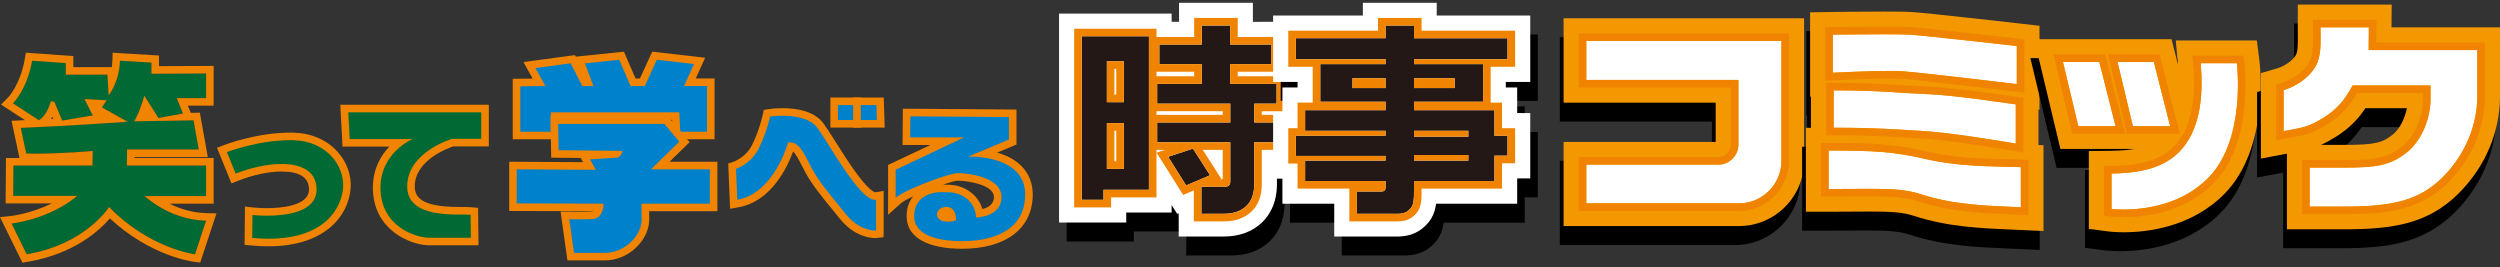
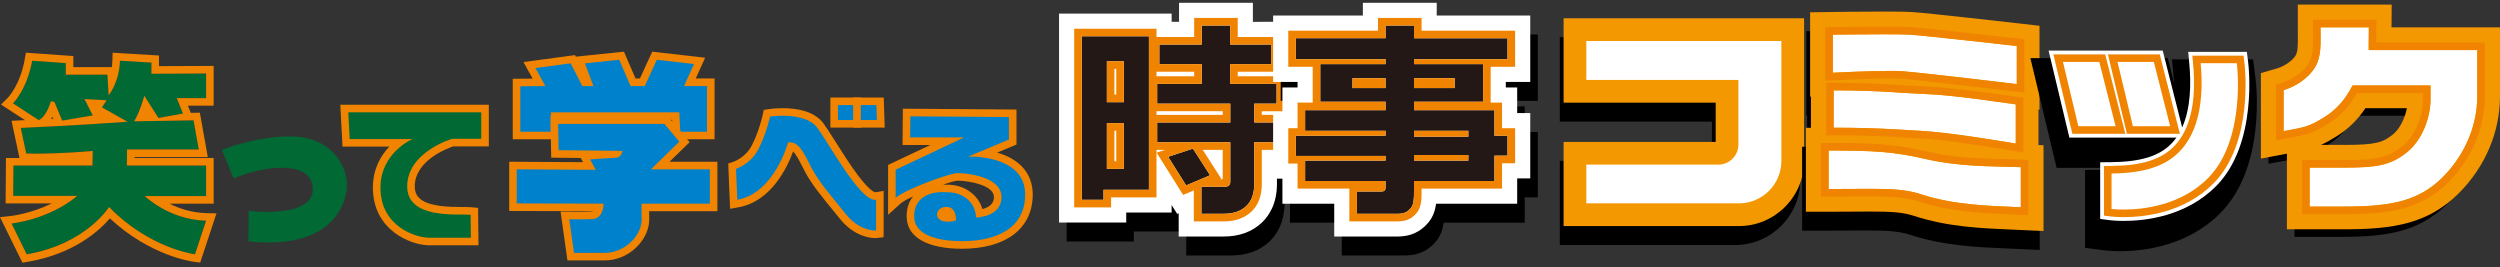
<svg xmlns="http://www.w3.org/2000/svg" id="_レイヤー_2" data-name="レイヤー_2" version="1.1" viewBox="0 0 1788 191">
  <rect x="0" y="0" width="1788" height="191" fill="#333333" stroke="none" />
  <defs>
    <style>
      .st0 {
        fill: #231815;
      }

      .st1 {
        fill: #fff;
      }

      .st2 {
        fill: #f39800;
      }

      .st3 {
        fill: #006934;
      }

      .st4 {
        fill: #0081cc;
      }

      .st5 {
        fill: #f08300;
      }
    </style>
  </defs>
  <g>
    <g>
      <path d="M856.534,174.569v-20.775l-5.985,2.549-15.306-24.369v25.448h-32.47v7.147h-31.804V31.371h64.275v5.902h21.545v-13.612h36.569v13.612h29.266v28.108h3.935v58.034h-15.992v21.719c0,9.308-2.829,16.658-8.411,21.849-5.415,5.035-12.654,7.586-21.516,7.586h-24.104ZM877.196,133.751v-10.336h-6.629l6.629,10.336Z" />
      <path d="M885.234,31.784v13.613h29.266v14.008h-29.266v14.099h33.201v14.172h-15.993v13.443h15.993v14.172h-15.993v29.843c0,6.994-1.942,12.295-5.82,15.902-3.88,3.607-9.208,5.41-15.984,5.41h-15.981v-19.339h16.728c2.623,0,3.935-1.2,3.935-3.607v-28.209h-52.297v-14.172h52.297v-13.443h-52.297v-14.172h31.889v-14.099h-30.334v-14.008h30.334v-13.613h20.323M827.121,39.495v109.805h-32.47v7.146h-15.558V39.495h48.029M797.041,86.613h12.131v-29.255h-12.131v29.255M797.041,134.308h12.131v-32.703h-12.131v32.703M858.597,119.797l12.237,19.082-17.092,7.277-12.861-20.477,17.716-5.882M901.48,15.538h-52.814v13.613h-5.299v-5.902h-80.52v149.443h48.05v-7.146h32.47v-5.365l3.989,6.351,1.055-.449v16.61h32.227c10.98,0,20.079-3.282,27.044-9.756,5.023-4.672,11.005-13.284,11.005-27.802v-13.597h15.993V57.258h-3.935v-28.107h-29.266v-13.613h0Z" />
      <path d="M885.234,31.784v13.613h29.266v14.008h-29.266v14.099h33.201v14.172h-15.993v13.443h15.993v14.172h-15.993v29.843c0,6.994-1.942,12.295-5.82,15.902-3.88,3.607-9.208,5.41-15.984,5.41h-15.981v-19.339h16.728c2.623,0,3.935-1.2,3.935-3.607v-28.209h-52.297v-14.172h52.297v-13.443h-52.297v-14.172h31.889v-14.099h-30.334v-14.008h30.334v-13.613h20.323M827.121,39.495v109.805h-32.47v7.146h-15.558V39.495h48.029M797.041,86.613h12.131v-29.255h-12.131v29.255M797.041,134.308h12.131v-32.703h-12.131v32.703M858.597,119.797l12.237,19.082-17.092,7.277-12.861-20.477,17.716-5.882M890.649,26.369h-31.153v13.613h-26.96v-5.902h-58.859v127.782h26.389v-7.146h32.47v-34.009h6.135l-6.048,2.008,3.671,5.845,12.861,20.477,2.457,3.912,4.25-1.809,3.378-1.438v22.161h21.397c8.156,0,14.774-2.308,19.671-6.859,5.009-4.659,7.548-11.343,7.548-19.869v-24.427h15.993v-25.003h-15.993v-2.612h15.993v-25.003h-33.201v-3.268h29.266v-24.839h-29.266v-13.613h0ZM802.456,62.774h1.301v18.424h-1.301v-18.424h0ZM832.536,64.82h26.96v3.268h-26.96v-3.268h0ZM832.536,93.091h47.368v2.612h-47.368v-2.612h0ZM802.456,107.021h1.301v21.872h-1.301v-21.872h0ZM865.614,120.707h14.29v20.985h-1.852l.801-.341-3.46-5.395-9.779-15.249h0Z" />
    </g>
    <g>
      <path class="st0" d="M851.119,161.031v-20.775l-5.985,2.549-15.306-24.369v25.448h-32.47v7.147h-31.804V17.833h64.275v5.902h21.545v-13.612h36.569v13.612h29.266v28.108h3.935v58.034h-15.992v21.719c0,9.308-2.829,16.658-8.411,21.849-5.415,5.035-12.654,7.586-21.516,7.586h-24.104ZM871.781,120.213v-10.336h-6.629l6.629,10.336Z" />
      <path class="st1" d="M879.819,18.246v13.613h29.266v14.008h-29.266v14.099h33.201v14.172h-15.993v13.443h15.993v14.172h-15.993v29.843c0,6.994-1.942,12.295-5.82,15.902-3.88,3.607-9.208,5.41-15.984,5.41h-15.981v-19.339h16.728c2.623,0,3.935-1.2,3.935-3.607v-28.209h-52.297v-14.172h52.297v-13.443h-52.297v-14.172h31.889v-14.099h-30.334v-14.008h30.334v-13.613h20.323M821.705,25.957v109.805h-32.47v7.146h-15.558V25.957h48.029M791.625,73.075h12.131v-29.255h-12.131v29.255M791.625,120.77h12.131v-32.703h-12.131v32.703M853.182,106.259l12.237,19.082-17.092,7.277-12.861-20.477,17.716-5.882M896.065,2h-52.814v13.613h-5.299v-5.902h-80.52v149.443h48.05v-7.146h32.47v-5.365l3.989,6.351,1.055-.449v16.61h32.227c10.98,0,20.079-3.282,27.044-9.756,5.023-4.672,11.005-13.284,11.005-27.802v-13.597h15.993V43.72h-3.935V15.613h-29.266V2h0Z" />
      <path class="st5" d="M879.819,18.246v13.613h29.266v14.008h-29.266v14.099h33.201v14.172h-15.993v13.443h15.993v14.172h-15.993v29.843c0,6.994-1.942,12.295-5.82,15.902-3.88,3.607-9.208,5.41-15.984,5.41h-15.981v-19.339h16.728c2.623,0,3.935-1.2,3.935-3.607v-28.209h-52.297v-14.172h52.297v-13.443h-52.297v-14.172h31.889v-14.099h-30.334v-14.008h30.334v-13.613h20.323M821.705,25.957v109.805h-32.47v7.146h-15.558V25.957h48.029M791.625,73.075h12.131v-29.255h-12.131v29.255M791.625,120.77h12.131v-32.703h-12.131v32.703M853.182,106.259l12.237,19.082-17.092,7.277-12.861-20.477,17.716-5.882M885.234,12.831h-31.153v13.613h-26.96v-5.902h-58.859v127.782h26.389v-7.146h32.47v-34.009h6.135l-6.048,2.008,3.671,5.845,12.861,20.477,2.457,3.912,4.25-1.809,3.378-1.438v22.161h21.397c8.156,0,14.774-2.308,19.671-6.859,5.009-4.659,7.548-11.343,7.548-19.869v-24.427h15.993v-25.003h-15.993v-2.612h15.993v-25.003h-33.201v-3.268h29.266v-24.839h-29.266v-13.613h0ZM797.041,49.236h1.301v18.424h-1.301v-18.424h0ZM827.121,51.282h26.96v3.268h-26.96v-3.268h0ZM827.121,79.553h47.368v2.612h-47.368v-2.612h0ZM797.041,93.482h1.301v21.872h-1.301v-21.872h0ZM860.198,107.168h14.29v20.985h-1.852l.801-.341-3.46-5.395-9.779-15.249h0Z" />
    </g>
  </g>
  <g>
    <g>
      <path d="M967.769,174.569v-23.443h-37.05v-17.949h-6.642v-30.672h6.642v-18.277h10.832v-20.223h-17.474v-31.244h64.185v-9.101h36.569v9.101h66.892v31.244h-17.474l.001,20.223h8.123v18.277h9.35v30.509h-9.35v18.113h-57.543c-.011,5.881-.213,11.883-4.334,16.653-3.957,4.577-8.566,6.671-14.945,6.788l-.075.003h-37.707Z" />
      <path d="M1016.708,31.784v9.101h66.893v14.998h-66.893v3.522h49.419v26.88h-49.419v6.066h57.543v18.276h9.35v14.263h-9.35v18.112h-57.543v7.213c0,5.682-.127,9.671-2.357,12.251-2.325,2.69-4.683,3.901-8.949,3.979h-29.509v-15.902h17.378c2.074,0,3.115-.928,3.115-2.787v-4.754h-57.543v-14.591h57.543v-3.358h-64.185v-14.427h64.185v-3.522h-57.543v-14.755h57.543v-6.066h-46.711v-26.88h46.711v-3.522h-64.185v-14.998h64.185v-9.101h20.323M1016.708,76.534h29.096v-7.049h-29.096v7.049M972.704,76.534h23.681v-7.049h-23.681v7.049M1016.708,111.283h38.859v-4.178h-38.859v4.178M1016.708,128.412h38.859v-4.014h-38.859v4.014M1032.953,15.538h-52.814v9.101h-64.185v47.489h17.474v3.976h-10.831v18.276h-6.643v46.918h6.643v17.948h37.05v23.443h45.903l.148-.003c8.648-.158,15.499-3.298,20.945-9.6,3.721-4.306,5.248-9.201,5.875-13.841h57.979v-18.112h9.35v-46.754h-9.35v-18.276h-8.123v-3.976h17.474V24.64h-66.893v-9.101h0Z" />
-       <path d="M1016.708,31.784v9.101h66.893v14.998h-66.893v3.522h49.419v26.88h-49.419v6.066h57.543v18.276h9.35v14.263h-9.35v18.112h-57.543v7.213c0,5.682-.127,9.671-2.357,12.251-2.325,2.69-4.683,3.901-8.949,3.979h-29.509v-15.902h17.378c2.074,0,3.115-.928,3.115-2.787v-4.754h-57.543v-14.591h57.543v-3.358h-64.185v-14.427h64.185v-3.522h-57.543v-14.755h57.543v-6.066h-46.711v-26.88h46.711v-3.522h-64.185v-14.998h64.185v-9.101h20.323M1016.708,76.534h29.096v-7.049h-29.096v7.049M972.704,76.534h23.681v-7.049h-23.681v7.049M1016.708,111.283h38.859v-4.178h-38.859v4.178M1016.708,128.412h38.859v-4.014h-38.859v4.014M1022.123,26.369h-31.153v9.101h-64.185v25.828h17.474v25.637h-10.831v18.276h-6.643v25.257h6.643v17.948h37.05v23.443h34.924c5.718-.103,9.59-1.854,13.047-5.853,3.675-4.252,3.675-10.119,3.675-15.792v-1.798h57.543v-18.112h9.35v-25.093h-9.35v-18.276h-8.123v-25.637h17.474v-25.828h-66.893v-9.101h0Z" />
    </g>
    <g>
      <path class="st0" d="M962.354,161.031v-23.443h-37.05v-17.949h-6.642v-30.672h6.642v-18.277h10.832v-20.223h-17.474v-31.244h64.185v-9.101h36.569v9.101h66.892v31.244h-17.474l.001,20.223h8.123v18.277h9.35v30.509h-9.35v18.113h-57.543c-.011,5.881-.213,11.883-4.334,16.653-3.957,4.577-8.566,6.671-14.945,6.788l-.075.003h-37.707Z" />
      <path class="st1" d="M1011.292,18.246v9.101h66.893v14.998h-66.893v3.522h49.419v26.88h-49.419v6.066h57.543v18.276h9.35v14.263h-9.35v18.112h-57.543v7.213c0,5.682-.127,9.671-2.357,12.251-2.325,2.69-4.683,3.901-8.949,3.979h-29.509v-15.902h17.378c2.074,0,3.115-.928,3.115-2.787v-4.754h-57.543v-14.591h57.543v-3.358h-64.185v-14.427h64.185v-3.522h-57.543v-14.755h57.543v-6.066h-46.711v-26.88h46.711v-3.522h-64.185v-14.998h64.185v-9.101h20.323M1011.292,62.996h29.096v-7.049h-29.096v7.049M967.289,62.996h23.681v-7.049h-23.681v7.049M1011.292,97.745h38.859v-4.178h-38.859v4.178M1011.292,114.874h38.859v-4.014h-38.859v4.014M1027.538,2h-52.814v9.101h-64.185v47.489h17.474v3.976h-10.831v18.276h-6.643v46.918h6.643v17.948h37.05v23.443h45.903l.148-.003c8.648-.158,15.499-3.298,20.945-9.6,3.721-4.306,5.248-9.201,5.875-13.841h57.979v-18.112h9.35v-46.754h-9.35v-18.276h-8.123v-3.976h17.474V11.102h-66.893V2h0Z" />
      <path class="st5" d="M1011.292,18.246v9.101h66.893v14.998h-66.893v3.522h49.419v26.88h-49.419v6.066h57.543v18.276h9.35v14.263h-9.35v18.112h-57.543v7.213c0,5.682-.127,9.671-2.357,12.251-2.325,2.69-4.683,3.901-8.949,3.979h-29.509v-15.902h17.378c2.074,0,3.115-.928,3.115-2.787v-4.754h-57.543v-14.591h57.543v-3.358h-64.185v-14.427h64.185v-3.522h-57.543v-14.755h57.543v-6.066h-46.711v-26.88h46.711v-3.522h-64.185v-14.998h64.185v-9.101h20.323M1011.292,62.996h29.096v-7.049h-29.096v7.049M967.289,62.996h23.681v-7.049h-23.681v7.049M1011.292,97.745h38.859v-4.178h-38.859v4.178M1011.292,114.874h38.859v-4.014h-38.859v4.014M1016.708,12.831h-31.153v9.101h-64.185v25.828h17.474v25.637h-10.831v18.276h-6.643v25.257h6.643v17.948h37.05v23.443h34.924c5.718-.103,9.59-1.854,13.047-5.853,3.675-4.252,3.675-10.119,3.675-15.792v-1.798h57.543v-18.112h9.35v-25.093h-9.35v-18.276h-8.123v-25.637h17.474v-25.828h-66.893v-9.101h0Z" />
    </g>
  </g>
  <g>
    <g>
      <path d="M1123.698,167.108v-43.952h102.507c3.457,0,6.271-2.813,6.271-6.269v-38.042h-108.777v-44.115h155.765v93.839c0,21.251-17.289,38.539-38.54,38.539h-117.224Z" />
      <path d="M1271.339,42.853v85.715c0,16.799-13.618,30.416-30.416,30.416h-109.101v-27.706h94.384c7.949,0,14.393-6.444,14.393-14.393v-46.163h-108.776v-27.87h139.518M1287.585,26.607h-172.009v60.361h108.776v28.064h-108.776v60.197h125.347c25.73,0,46.662-20.933,46.662-46.662V26.607h0Z" />
      <path d="M1271.339,42.853v85.715c0,16.799-13.618,30.416-30.416,30.416h-109.101v-27.706h94.384c7.949,0,14.393-6.444,14.393-14.393v-46.163h-108.776v-27.87h139.518M1276.754,37.438h-150.348v38.7h108.776v40.748c0,4.95-4.027,8.977-8.977,8.977h-99.799v38.536h114.517c19.758,0,35.832-16.074,35.832-35.832V37.438h0Z" />
    </g>
    <g>
      <path class="st1" d="M1126.406,153.569v-43.952h102.507c3.457,0,6.271-2.813,6.271-6.269v-38.042h-108.777V21.191h155.765v93.839c0,21.251-17.289,38.539-38.54,38.539h-117.224Z" />
      <path class="st2" d="M1274.047,29.315v85.715c0,16.799-13.618,30.416-30.416,30.416h-109.101v-27.706h94.384c7.949,0,14.393-6.444,14.393-14.393v-46.163h-108.776v-27.87h139.518M1290.292,13.069h-172.009v60.361h108.776v28.064h-108.776v60.197h125.347c25.73,0,46.662-20.933,46.662-46.662V13.069h0Z" />
-       <path class="st5" d="M1274.047,29.315v85.715c0,16.799-13.618,30.416-30.416,30.416h-109.101v-27.706h94.384c7.949,0,14.393-6.444,14.393-14.393v-46.163h-108.776v-27.87h139.518M1279.462,23.899h-150.348v38.7h108.776v40.748c0,4.95-4.027,8.977-8.977,8.977h-99.799v38.536h114.517c19.758,0,35.832-16.074,35.832-35.832V23.899h0Z" />
    </g>
  </g>
  <g>
    <g>
      <path d="M1436.769,169.649c-22.269-.957-45.296-1.946-68.345-9.514-8.817-2.895-18.287-3.424-33.762-3.424-3.71,0-7.714.029-12.077.063-5.269.04-11.054.085-17.467.085h-8.123v-43.788h8.123c33.302,0,47.388.849,70.618,6.156,20.164,4.604,38.071,5.019,55.388,5.418,3.69.085,7.33.169,10.932.291l-7.992-1.298c-13.852-2.269-46.289-7.583-64.179-8.461-5.087-.249-9.45-.51-13.658-.764-12.462-.751-23.225-1.399-47.507-1.399h-8.123v-38.941l-.571.029V30.338l8.004-.118c.2-.004,20.122-.294,36.397-.294,9.828,0,16.235.1,19.587.308,10.734.662,73.929,7.855,76.612,8.16l7.204.821v43.624l-.735-.089v42.365l3.601.13v45.022l-13.926-.619Z" />
      <path d="M1344.425,38.05c8.203-0,15.536.073,19.086.292,10.647.657,76.193,8.123,76.193,8.123v27.214s-70.782-8.522-82.737-9.26c-1.966-.121-4.607-.172-7.646-.172-15.439-0-41.176,1.309-41.176,1.309v-27.214s19.875-.292,36.279-.292M1308.717,78.168c33.662,0,47.182,1.948,66.527,2.657,19.345.711,51.045,5.71,63.725,7.349v28.034c-12.131-1.967-48.635-8.159-68.689-9.143-20.057-.984-28.775-2.174-61.563-2.174v-26.722M1305.116,121.193c33.662,0,46.876.943,68.809,5.953,25.688,5.867,47.8,5.189,68.645,5.936v28.689c-23.778-1.067-47.811-1.538-71.613-9.354-9.968-3.273-20.452-3.831-36.305-3.831-8.19-0-17.809.149-29.536.149v-27.542M1344.425,21.804h0c-16.334 0-36.318.291-36.518.294l-16.007.235v60.315l.571-.029v22.328h-3.601v60.033h16.246c6.433,0,12.236-.044,17.519-.085,4.341-.033,8.326-.064,12.017-.064,14.618 0,23.462.467,31.237,3.02,24.12,7.92,47.721,8.933,70.544,9.913l5.409.236,16.974.762v-61.355l-3.601-.129v-25.368l.735.088V31.965l-14.407-1.641c-2.693-.307-66.09-7.521-77.03-8.197-3.521-.217-10.092-.323-20.087-.323h0Z" />
      <path d="M1344.425,38.05c8.203,0,15.536.073,19.086.292,10.647.657,76.193,8.123,76.193,8.123v27.214s-70.782-8.522-82.737-9.26c-1.966-.121-4.607-.172-7.646-.172-15.439-0-41.176,1.309-41.176,1.309v-27.214s19.875-.292,36.279-.292M1308.717,78.168c33.662,0,47.182,1.948,66.527,2.657,19.345.711,51.045,5.71,63.725,7.349v28.034c-12.131-1.967-48.635-8.159-68.689-9.143-20.057-.984-28.775-2.174-61.563-2.174v-26.722M1305.116,121.193c33.662,0,46.876.943,68.809,5.953,25.688,5.867,47.8,5.189,68.645,5.936v28.689c-23.778-1.067-47.811-1.538-71.613-9.354-9.968-3.273-20.452-3.831-36.305-3.831-8.19-0-17.809.149-29.536.149v-27.542M1344.425,32.634h0c-16.256 0-36.159.29-36.359.293l-5.336.078v38.248l5.69-.289c.256-.013,25.779-1.302,40.901-1.302,3.113,0,5.573.054,7.312.162,11.662.72,81.717,9.147,82.423,9.232l6.063.73v-38.154l-4.802-.547c-2.682-.305-65.808-7.489-76.472-8.148-3.251-.201-9.784-.302-19.42-.302h0ZM1308.717,72.752h-5.415v37.553h5.415c24.359,0,35.158.65,47.663,1.404,4.201.253,8.556.515,13.635.764,18.047.885,50.593,6.216,64.491,8.492l3.597.587,6.282,1.019v-39.158l-4.721-.61c-2.665-.345-6.174-.838-10.234-1.41-15.312-2.154-38.452-5.409-53.986-5.98-6.353-.233-12.087-.602-18.157-.992-12.148-.782-25.918-1.668-48.569-1.668h0ZM1305.116,115.778h-5.415v38.372h5.415c6.403,0,12.178-.044,17.437-.084,4.371-.033,8.383-.064,12.099-.064,15.767 0,25.449.551,34.615,3.56,22.699,7.454,45.541,8.434,67.63,9.382l5.43.237,5.658.254v-39.578l-5.221-.187c-3.849-.138-7.741-.228-11.691-.318-17.455-.402-35.504-.817-55.943-5.485-22.983-5.249-36.954-6.088-70.015-6.088h0Z" />
    </g>
    <g>
      <path class="st1" d="M1439.476,156.11c-22.269-.957-45.296-1.946-68.345-9.514-8.817-2.895-18.287-3.424-33.762-3.424-3.71,0-7.714.029-12.077.063-5.269.04-11.054.085-17.467.085h-8.123v-43.788h8.123c33.302,0,47.388.849,70.618,6.156,20.164,4.604,38.071,5.019,55.388,5.418,3.69.085,7.33.169,10.932.291l-7.992-1.298c-13.852-2.269-46.289-7.583-64.179-8.461-5.087-.249-9.45-.51-13.658-.764-12.462-.751-23.225-1.399-47.507-1.399h-8.123v-38.941l-.571.029V16.799l8.004-.118c.2-.004,20.122-.294,36.397-.294,9.828,0,16.235.1,19.587.308,10.734.662,73.929,7.855,76.612,8.16l7.204.821v43.624l-.735-.089v42.365l3.601.13v45.022l-13.926-.619Z" />
      <path class="st2" d="M1347.133,24.511c8.203-0,15.536.073,19.086.292,10.647.657,76.193,8.123,76.193,8.123v27.214s-70.782-8.522-82.737-9.26c-1.966-.121-4.607-.172-7.646-.172-15.439-0-41.176,1.309-41.176,1.309v-27.214s19.875-.292,36.279-.292M1311.425,64.629c33.662,0,47.182,1.948,66.527,2.657,19.345.711,51.045,5.71,63.725,7.349v28.034c-12.131-1.967-48.635-8.159-68.689-9.143-20.057-.984-28.775-2.174-61.563-2.174v-26.722M1307.824,107.655c33.662,0,46.876.943,68.809,5.953,25.688,5.867,47.8,5.189,68.645,5.936v28.689c-23.778-1.067-47.811-1.538-71.613-9.354-9.968-3.273-20.452-3.831-36.305-3.831-8.19-0-17.809.149-29.536.149v-27.542M1347.133,8.266h0c-16.334 0-36.318.291-36.518.294l-16.007.235v60.315l.571-.029v22.328h-3.601v60.033h16.246c6.433,0,12.236-.044,17.519-.085,4.341-.033,8.326-.064,12.017-.064,14.618 0,23.462.467,31.237,3.02,24.12,7.92,47.721,8.933,70.544,9.913l5.409.236,16.974.762v-61.355l-3.601-.129v-25.368l.735.088V18.427l-14.407-1.641c-2.693-.307-66.09-7.521-77.03-8.197-3.521-.217-10.092-.323-20.087-.323h0Z" />
      <path class="st5" d="M1347.133,24.511c8.203,0,15.536.073,19.086.292,10.647.657,76.193,8.123,76.193,8.123v27.214s-70.782-8.522-82.737-9.26c-1.966-.121-4.607-.172-7.646-.172-15.439-0-41.176,1.309-41.176,1.309v-27.214s19.875-.292,36.279-.292M1311.425,64.629c33.662,0,47.182,1.948,66.527,2.657,19.345.711,51.045,5.71,63.725,7.349v28.034c-12.131-1.967-48.635-8.159-68.689-9.143-20.057-.984-28.775-2.174-61.563-2.174v-26.722M1307.824,107.655c33.662,0,46.876.943,68.809,5.953,25.688,5.867,47.8,5.189,68.645,5.936v28.689c-23.778-1.067-47.811-1.538-71.613-9.354-9.968-3.273-20.452-3.831-36.305-3.831-8.19-0-17.809.149-29.536.149v-27.542M1347.133,19.096h0c-16.256 0-36.159.29-36.359.293l-5.336.078v38.248l5.69-.289c.256-.013,25.779-1.302,40.901-1.302,3.113,0,5.573.054,7.312.162,11.662.72,81.717,9.147,82.423,9.232l6.063.73V28.093l-4.802-.547c-2.682-.305-65.808-7.489-76.472-8.148-3.251-.201-9.784-.302-19.42-.302h0ZM1311.425,59.214h-5.415v37.553h5.415c24.359,0,35.158.65,47.663,1.404,4.201.253,8.556.515,13.635.764,18.047.885,50.593,6.216,64.491,8.492l3.597.587,6.282,1.019v-39.158l-4.721-.61c-2.665-.345-6.174-.838-10.234-1.41-15.312-2.154-38.452-5.409-53.986-5.98-6.353-.233-12.087-.602-18.157-.992-12.148-.782-25.918-1.668-48.569-1.668h0ZM1307.824,102.24h-5.415v38.372h5.415c6.403,0,12.178-.044,17.437-.084,4.371-.033,8.383-.064,12.099-.064,15.767 0,25.449.551,34.615,3.56,22.699,7.454,45.541,8.434,67.63,9.382l5.43.237,5.658.254v-39.578l-5.221-.187c-3.849-.138-7.741-.228-11.691-.318-17.455-.402-35.504-.817-55.943-5.485-22.983-5.249-36.954-6.088-70.015-6.088h0Z" />
    </g>
  </g>
  <g>
    <g>
      <path d="M1516.18,171.534c-5.744,0-9.359-.444-9.753-.494l-7.082-.915v-40.519l8.032-.09c21.065-.235,34.332-4.363,43.017-13.385,1.264-1.312,2.417-2.716,3.468-4.196h-76.55l-14.875-62.217h81.62l13.922,54.954c6.195-13.781,6.399-31.357,5.132-45.186l-.812-8.863h41.939l.906,7.093c.305,2.382,7.112,58.694-22.864,88.914-21.493,21.672-50.639,24.906-66.099,24.906Z" />
      <path d="M1537.734,57.839l11.645,45.971h-26.643l-10.99-45.971h25.987M1498.717,57.839l11.645,45.971h-26.643l-10.99-45.971h25.987M1597.086,58.744s6.954,54.413-20.574,82.166c-19.559,19.719-46.618,22.502-60.329,22.502-5.39,0-8.715-.43-8.715-.43v-25.345c23.893-.265,38.795-5.505,48.777-15.871,13.663-14.188,17.32-37.197,14.954-63.023h25.887M1550.378,41.593h-98.235l4.787,20.023,10.99,45.971,2.981,12.469h52.986c-4.515.774-9.966,1.263-16.599,1.336l-16.065.178v55.693l14.164,1.83c.446.058,4.543.564,10.797.564,16.723,0,48.297-3.548,71.864-27.308,32.737-33.006,25.479-93.123,25.154-95.666l-1.813-14.186h-57.991l1.58,17.25-1.494-5.898-3.105-12.256h0Z" />
      <path d="M1537.734,57.839l11.645,45.971h-26.643l-10.99-45.971h25.987M1498.717,57.839l11.645,45.971h-26.643l-10.99-45.971h25.987M1597.086,58.744s6.954,54.413-20.574,82.166c-19.559,19.719-46.618,22.502-60.329,22.502-5.39,0-8.715-.43-8.715-.43v-25.345c23.893-.265,38.795-5.505,48.777-15.871,13.663-14.188,17.32-37.197,14.954-63.023h25.887M1541.949,52.424h-37.064l1.596,6.674,10.99,45.971.994,4.156h37.874l-1.709-6.745-11.645-45.971-1.035-4.085h0ZM1502.931,52.424h-37.064l1.596,6.674,10.99,45.971.994,4.156h37.874l-1.709-6.745-11.645-45.971-1.035-4.085h0ZM1601.853,53.328h-36.588l.541,5.909c2.486,27.141-2.044,46.915-13.462,58.772-9.231,9.586-23.09,13.97-44.936,14.212l-5.355.059v35.461l4.721.61c.15.019,3.737.474,9.409.474,15.038,0,43.372-3.131,64.174-24.104,29.056-29.294,22.398-84.337,22.101-86.666l-.604-4.729h0Z" />
    </g>
    <g>
      <path class="st1" d="M1518.887,157.996c-5.744,0-9.359-.444-9.753-.494l-7.082-.915v-40.519l8.032-.09c21.065-.235,34.332-4.363,43.017-13.385,1.264-1.312,2.417-2.716,3.468-4.196h-76.55l-14.875-62.217h81.62l13.922,54.954c6.195-13.781,6.399-31.357,5.132-45.186l-.812-8.863h41.939l.906,7.093c.305,2.382,7.112,58.694-22.864,88.914-21.493,21.672-50.639,24.906-66.099,24.906Z" />
-       <path class="st2" d="M1540.442,44.301l11.645,45.971h-26.643l-10.99-45.971h25.987M1501.424,44.301l11.645,45.971h-26.643l-10.99-45.971h25.987M1599.793,45.205s6.954,54.413-20.574,82.166c-19.559,19.719-46.618,22.502-60.329,22.502-5.39,0-8.715-.43-8.715-.43v-25.345c23.893-.265,38.795-5.505,48.777-15.871,13.663-14.188,17.32-37.197,14.954-63.023h25.887M1553.086,28.055h-98.235l4.787,20.023,10.99,45.971,2.981,12.469h52.986c-4.515.774-9.966,1.263-16.599,1.336l-16.065.178v55.693l14.164,1.83c.446.058,4.543.564,10.797.564,16.723,0,48.297-3.548,71.864-27.308,32.737-33.006,25.479-93.123,25.154-95.666l-1.813-14.186h-57.991l1.58,17.25-1.494-5.898-3.105-12.256h0Z" />
      <path class="st5" d="M1540.442,44.301l11.645,45.971h-26.643l-10.99-45.971h25.987M1501.424,44.301l11.645,45.971h-26.643l-10.99-45.971h25.987M1599.793,45.205s6.954,54.413-20.574,82.166c-19.559,19.719-46.618,22.502-60.329,22.502-5.39,0-8.715-.43-8.715-.43v-25.345c23.893-.265,38.795-5.505,48.777-15.871,13.663-14.188,17.32-37.197,14.954-63.023h25.887M1544.656,38.886h-37.064l1.596,6.674,10.99,45.971.994,4.156h37.874l-1.709-6.745-11.645-45.971-1.035-4.085h0ZM1505.639,38.886h-37.064l1.596,6.674,10.99,45.971.994,4.156h37.874l-1.709-6.745-11.645-45.971-1.035-4.085h0ZM1604.561,39.79h-36.588l.541,5.909c2.486,27.141-2.044,46.915-13.462,58.772-9.231,9.586-23.09,13.97-44.936,14.212l-5.355.059v35.461l4.721.61c.15.019,3.737.474,9.409.474,15.038,0,43.372-3.131,64.174-24.104,29.056-29.294,22.398-84.337,22.101-86.666l-.604-4.729h0Z" />
    </g>
  </g>
  <g>
    <g>
      <path d="M1641.017,169.403v-44.115h33.358c22.362,0,29.657-1.671,39.029-8.948,9.237-7.168,14.071-21.331,14.071-31.614v-1.94h-42.857c-5.71,9.56-12.1,16.144-20.761,21.53-11.678,7.264-16.557,8.173-28.342,10.368l-13.115,2.475v-45.246l5.853-1.703c7.287-2.121,14.829-7.585,17.929-12.992,2.779-4.844,2.724-10.651,2.642-19.439-.015-1.507-.029-3.069-.029-4.689v-8.123h50.859l-.114,16.247h77.629v40.973c0,23.697-9.663,46.411-27.21,63.957-19.716,19.458-42.579,23.258-75.421,23.258h-33.522Z" />
-       <path d="M1691.474,33.09l-.113,16.247h77.686v32.851c0,23.718-10.732,44.115-24.83,58.214-16.722,16.502-35.688,20.877-69.678,20.877h-25.399v-27.87h25.235c23.279,0,32.533-1.745,44.009-10.653,11.476-8.906,17.214-25.572,17.214-38.03v-10.063h-55.728c-5.185,9.767-10.959,16.945-20.301,22.755-11.363,7.068-14.618,7.205-29.045,9.936v-29.345c8.632-2.512,18.221-8.933,22.705-16.749,4.481-7.814,3.69-16.366,3.69-28.17h34.556M1707.833,16.844h-67.16v16.246c0,1.646.015,3.231.029,4.761.077,8.144.041,12.524-1.566,15.327-2.052,3.577-7.952,7.719-13.151,9.232l-11.706,3.407v61.148l18.616-3.525v54.085h41.645c34.953,0,59.427-4.182,81.089-25.56,19.157-19.156,29.665-43.91,29.665-69.777v-49.097h-77.573l.113-16.247h0ZM1689.075,90.908h29.628c-1.406,7.128-5.033,14.942-10.279,19.013-6.911,5.365-11.354,7.242-34.049,7.242h-17.121c3.22-1.438,6.671-3.323,10.895-5.95,8.447-5.254,15.133-11.701,20.926-20.305h0Z" />
      <path d="M1691.474,33.09l-.113,16.247h77.686v32.851c0,23.718-10.732,44.115-24.83,58.214-16.722,16.502-35.688,20.877-69.678,20.877h-25.399v-27.87h25.235c23.279,0,32.533-1.745,44.009-10.653,11.476-8.906,17.214-25.572,17.214-38.03v-10.063h-55.728c-5.185,9.767-10.959,16.945-20.301,22.755-11.363,7.068-14.618,7.205-29.045,9.936v-29.345c8.632-2.512,18.221-8.933,22.705-16.749,4.481-7.814,3.69-16.366,3.69-28.17h34.556M1696.927,27.675h-45.424v5.415c0,1.611.015,3.162.029,4.659.084,8.902.144,15.333-3.001,20.817-3.471,6.052-11.498,11.909-19.52,14.244l-3.902,1.136v39.946l6.423-1.216,3.491-.654c11.76-2.19,16.161-3.01,27.406-10.005,8.658-5.385,14.955-12.048,20.637-21.939h47.117v4.648c0,10.942-5.193,26.05-15.118,33.752-9.967,7.737-17.573,9.516-40.689,9.516h-30.651v38.7h30.815c32.139,0,54.465-3.672,73.482-22.438,17.06-17.06,26.442-39.094,26.442-62.069v-38.266h-77.648l.075-10.794.038-5.453h0Z" />
    </g>
    <g>
      <path class="st1" d="M1643.724,155.865v-44.115h33.358c22.362,0,29.657-1.671,39.029-8.948,9.237-7.168,14.071-21.331,14.071-31.614v-1.94h-42.857c-5.71,9.56-12.1,16.144-20.761,21.53-11.678,7.264-16.557,8.173-28.342,10.368l-13.115,2.475v-45.246l5.853-1.703c7.287-2.121,14.829-7.585,17.929-12.992,2.779-4.844,2.724-10.651,2.642-19.439-.015-1.507-.029-3.069-.029-4.689v-8.123h50.859l-.114,16.247h77.629v40.973c0,23.697-9.663,46.411-27.21,63.957-19.716,19.458-42.579,23.258-75.421,23.258h-33.522Z" />
      <path class="st2" d="M1694.181,19.552l-.113,16.247h77.686v32.851c0,23.718-10.732,44.115-24.83,58.214-16.722,16.502-35.688,20.877-69.678,20.877h-25.399v-27.87h25.235c23.279,0,32.533-1.745,44.009-10.653,11.476-8.906,17.214-25.572,17.214-38.03v-10.063h-55.728c-5.185,9.767-10.959,16.945-20.301,22.755-11.363,7.068-14.618,7.205-29.045,9.936v-29.345c8.632-2.512,18.221-8.933,22.705-16.749,4.481-7.814,3.69-16.366,3.69-28.17h34.556M1710.54,3.306h-67.16v16.246c0,1.646.015,3.231.029,4.761.077,8.144.041,12.524-1.566,15.327-2.052,3.577-7.952,7.719-13.151,9.232l-11.706,3.407v61.148l18.616-3.525v54.085h41.645c34.953,0,59.427-4.182,81.089-25.56,19.157-19.156,29.665-43.91,29.665-69.777V19.553h-77.573l.113-16.247h0ZM1691.783,77.37h29.628c-1.406,7.128-5.033,14.942-10.279,19.013-6.911,5.365-11.354,7.242-34.049,7.242h-17.121c3.22-1.438,6.671-3.323,10.895-5.95,8.447-5.254,15.133-11.701,20.926-20.305h0Z" />
      <path class="st5" d="M1694.181,19.552l-.113,16.247h77.686v32.851c0,23.718-10.732,44.115-24.83,58.214-16.722,16.502-35.688,20.877-69.678,20.877h-25.399v-27.87h25.235c23.279,0,32.533-1.745,44.009-10.653,11.476-8.906,17.214-25.572,17.214-38.03v-10.063h-55.728c-5.185,9.767-10.959,16.945-20.301,22.755-11.363,7.068-14.618,7.205-29.045,9.936v-29.345c8.632-2.512,18.221-8.933,22.705-16.749,4.481-7.814,3.69-16.366,3.69-28.17h34.556M1699.634,14.137h-45.424v5.415c0,1.611.015,3.162.029,4.659.084,8.902.144,15.333-3.001,20.817-3.471,6.052-11.498,11.909-19.52,14.244l-3.902,1.136v39.946l6.423-1.216,3.491-.654c11.76-2.19,16.161-3.01,27.406-10.005,8.658-5.385,14.955-12.048,20.637-21.939h47.117v4.648c0,10.942-5.193,26.05-15.118,33.752-9.967,7.737-17.573,9.516-40.689,9.516h-30.651v38.7h30.815c32.139,0,54.465-3.672,73.482-22.438,17.06-17.06,26.442-39.094,26.442-62.069V30.383h-77.648l.075-10.794.038-5.453h0Z" />
    </g>
  </g>
  <g>
    <path class="st3" d="M23.005,43.435l24.03,1.692v8.292h29.784l.846,14.723s7.615-8.8,8.123-24.707l22.507,1.354v7.954l39.092-.169v17.6h-20.984l4.4,11-17.43,3.215-10.154-15.907s-3.103,11.507-7.333,18.277l42.532-.677,3.723,20.815h-51.276l-.169,11.507h56.691v21.83h-43.83s17.261,16.923,43.83,17.6l-7.954,24.03s-32.492-4.061-61.43-33.845c0,0-16.415,26.569-58.891,33.845l-10.831-22s26.569-2.708,47.045-19.8H9.467l.169-21.661h56.522l.169-10.439s-27.753,2.486-47.553,1.809l-3.892-18.277s39.709-1.751,76.378-4.4l-18.333-10.323,3.385-5.077-15.907-.846,5.923,11.677-21.83,3.723-5.585-13.369-2.538-.508s-2.877,10.831-8.631,13.538l-18.446-12.015s9.984-9.646,13.707-30.461Z" />
    <path class="st5" d="M85.788,43.435l22.507,1.354v7.954l39.092-.169v17.6h-20.984l4.4,11-17.43,3.215-10.154-15.907s-3.103,11.507-7.333,18.277l42.533-.677,3.723,20.815h-51.276l-.169,11.507h56.691v21.83h-43.83s17.261,16.923,43.83,17.6l-7.954,24.03s-32.492-4.061-61.43-33.845c0,0-16.415,26.569-58.891,33.845l-10.831-22s26.569-2.708,47.045-19.8H9.467l.169-21.661h56.522l.169-10.439s-21.5,1.925-40.153,1.925c-2.54,0-5.027-.036-7.4-.117l-3.892-18.277s39.709-1.751,76.378-4.4l-18.333-10.323,3.385-5.077-15.907-.846,5.923,11.677-21.83,3.723-5.585-13.369-2.538-.508s-2.877,10.831-8.631,13.538l-18.446-12.015s9.984-9.646,13.707-30.461l24.03,1.692v8.292h29.784l.846,14.723s7.615-8.8,8.123-24.707M18.531,37.691l-.857,4.79c-3.326,18.594-12.077,27.458-12.165,27.545l-4.758,4.722,5.59,3.685,11.521,7.505c-2.016.094-3.154.145-3.22.147l-6.39.282,1.332,6.256,3.892,18.277.445,2.087H4.263l-.042,5.373-.169,21.661-.043,5.458h32.974c-14.994,7.416-29.069,8.978-29.257,8.998l-7.726.808,3.424,6.97,10.831,22,1.786,3.629,3.986-.683c33.01-5.655,51.141-22.358,58.56-31.024,28.674,26.84,58.84,30.893,60.174,31.06l4.415.552,1.398-4.224,7.954-24.03,2.293-6.929-7.297-.186c-10.528-.268-19.525-3.366-26.321-6.771h31.599v-32.661h-56.611l.01-.677h52.409l-1.139-6.369-3.723-20.815-.811-4.534-4.606.073-1.887.03-.614-1.534-1.429-3.573h18.401v-28.454l-5.439.024-33.653.146v-7.614l-5.09-.306-22.507-1.354-5.56-.334-.178,5.567c-.053,1.67-.196,3.253-.405,4.742h-27.52v-7.924l-5.035-.355-24.03-1.692-4.854-.342h0ZM104.619,81.202c.038-.094.076-.19.114-.284l.178.279-.293.005h0ZM72.605,82.931l-.089-.176.289.163c-.066.004-.134.009-.2.013h0ZM36.507,85.012c.345-.492.671-.992.979-1.497l.591,1.415c-.529.028-1.054.055-1.57.082h0Z" />
  </g>
  <g>
    <path class="st3" d="M191.956,173.44c-3.757,0-7.732-.188-11.814-.558l-2.488-.227.226-21.915,2.983.341c.042.003,4.303.481,10.093.481,12.232,0,32.753-2.089,32.753-16.066,0-12.832-12.158-15.527-22.357-15.527-9.428,0-21.025,2.443-31.817,6.703l-2.493.986-8.311-20.445,2.581-.986c.924-.354,22.922-8.678,46.134-8.678.878,0,1.753.013,2.632.037,11.827.336,22.239,4.852,29.317,12.716,6.169,6.856,9.33,15.68,8.674,24.215-.5,6.499-5.554,38.92-56.105,38.922h-.008Z" />
-     <path class="st5" d="M207.446,100.259c.852-0,1.702.012,2.556.036,23.861.677,36.553,18.615,35.369,34.015-1.088,14.143-12.602,36.424-53.406,36.424-3.625,0-7.475-.175-11.577-.548l.169-16.415s4.364.499,10.4.499c13.53,0,35.461-2.508,35.461-18.773,0-13.1-10.892-18.232-25.064-18.233-10.183-.001-22.057,2.648-32.812,6.893l-6.261-15.4s22.189-8.496,45.167-8.497M207.452,94.844v5.415l-.001-5.415h-.006c-23.707.001-46.158,8.494-47.103,8.855l-5.162,1.977,2.082,5.12,6.261,15.4,2.019,4.965,4.986-1.968c10.488-4.14,21.721-6.514,30.819-6.514,13.042.001,19.653,4.313,19.653,12.818,0,12.056-21.012,13.358-30.045,13.358-5.616,0-9.747-.46-9.788-.465l-5.962-.674-.065,5.999-.169,16.415-.052,4.996,4.976.452c4.164.379,8.224.57,12.067.57,41.053,0,57.336-22.315,58.806-41.424.713-9.269-2.699-18.83-9.362-26.233-7.578-8.42-18.677-13.254-31.252-13.61-.903-.026-1.802-.038-2.703-.038h0Z" />
  </g>
  <g>
    <path class="st3" d="M306.95,172.724c-11.764,0-37.55-9.715-37.55-38.584,0-16.283,8.962-26.471,16.049-31.984h-37.908l-1.304-24.538h100.669v24.369h-23.113c-3.321,1.063-29.423,10.09-29.855,30.855-.091,4.381,1.136,7.811,3.751,10.487,7.196,7.364,23.242,7.401,32.83,7.422,2.651.008,4.744.011,6.309.153l2.438.222.222,21.6-32.538-.003Z" />
    <path class="st5" d="M344.198,80.326v18.953h-20.815s-31.646,9.138-32.153,33.507c-.508,24.369,36.045,19.969,45.353,20.815l.169,16.415s-9.023-.005-17.848-.005c-4.413,0-8.775.001-11.936.005h-.019c-8.817,0-34.842-7.461-34.842-35.876,0-24.876,22.846-34.692,22.846-34.692h-44.845l-1.015-19.123h95.106M349.614,74.911h-106.231l.303,5.702,1.015,19.123.272,5.128h33.468c-6.068,6.358-11.749,15.885-11.749,29.276,0,30.894,27.646,41.291,40.258,41.291,3.185-.004,7.544-.005,11.955-.005l17.845.005,5.474.003-.057-5.474-.169-16.415-.051-4.894-4.874-.443c-1.685-.153-3.831-.158-6.549-.164-8.562-.02-24.497-.056-30.899-6.607-2.082-2.13-3.057-4.923-2.982-8.538.381-18.278,23.327-26.785,27.579-28.205h25.39v-29.784h0Z" />
  </g>
  <g>
    <polygon class="st4" points="483.939 96.91 483.262 83.033 396.659 83.033 396.659 96.91 369.413 96.91 369.413 59.028 385.493 58.876 378.667 46.524 409.707 42.357 418.116 58.834 420.505 58.834 414.553 42.963 444.556 39.859 452.76 58.834 459.399 58.834 468.124 39.843 500.329 43.536 493.42 58.834 508.349 58.834 508.349 96.91 483.939 96.91" />
    <path class="st5" d="M469.765,42.758l26.569,3.046-7.108,15.738h16.415v32.661h-19.123l-.677-13.877h-91.89v13.877h-21.83v-32.492l17.938-.169-7.108-12.861,25.215-3.385,8.292,16.246h7.954l-6.092-16.246,24.538-2.538,8.123,18.784h10.154l8.631-18.784M466.483,36.931l-1.639,3.566-7.181,15.63h-3.124l-6.711-15.518-1.577-3.646-3.951.409-24.538,2.538-5.952.616-.565-1.106-3.801.51-25.215,3.385-7.85,1.054,3.831,6.933,2.715,4.913-8.857.084-5.364.051v43.271h32.661v-13.877h81.318l.425,8.725.252,5.151h29.695v-43.491h-13.443l3.655-8.094,3.054-6.764-7.373-.845-26.569-3.046-3.899-.447h0Z" />
  </g>
  <g>
    <path class="st4" d="M408.182,183.554l-4.153-29.485,3.156.04c.007,0,3.33.042,7.115.042,6.193,0,8.691-.108,9.698-.201,2.404-.217,4.076-2.258,4.709-5.603l-61.833-.169v-29.792l54.654.328-3.875-7.102,4.191-.309c1.001-.074,6.729-.494,11.597-.814l-36.566-.407-.435-24.17h80.001l13.09,15.582-17.342,16.91h38.19v29.953h-48.854c.049,2.713.116,6.716.116,8.639,0,12.539-12.52,26.561-29.276,26.561h-24.184Z" />
    <path class="st5" d="M475.18,88.618l10.661,12.692-20.307,19.8h42.138v24.538h-48.907s.169,8.301.169,11.347c0,10.831-11.338,23.852-26.569,23.852h-21.83l-3.385-24.03s3.342.042,7.15.042,8.081-.042,9.942-.212c3.723-.338,7.277-3.554,7.446-11l-62.106-.169v-24.369l56.522.338-4.061-7.446s16.077-1.185,18.277-1.185,4.231-1.523,4.908-4.908l-45.691-.508-.338-18.784h75.983M477.704,83.203h-84.02l.099,5.513.338,18.784.095,5.259,5.26.058,15.849.176,1.628,2.985-47.337-.283-5.448-.033v35.217l5.4.015,54.829.149c-.202.119-.417.191-.644.211-.778.071-3.04.189-9.452.189-3.764,0-7.069-.042-7.081-.042l-6.311-.08.88,6.25,3.385,24.03.656,4.66h26.536c18.306,0,31.984-15.452,31.984-29.268,0-1.364-.032-3.713-.069-5.932h48.806v-35.369h-34.241l10.776-10.507,3.6-3.51-3.234-3.85-10.661-12.692-1.623-1.932h0Z" />
  </g>
  <g>
    <path class="st4" d="M625.868,167.56c-2.992,0-13.495-.92-23.055-12.766-1.797-2.226-3.539-4.36-5.218-6.42-7.936-9.723-14.789-18.121-19.201-26.32-.792-1.47-1.553-2.964-2.302-4.434-3.271-6.423-6.369-12.507-10.425-13.107-2.499,7.874-13.238,36.646-37.888,41.061l-3.057.547-1.113-27.306,1.973-.624c.087-.029,9.622-3.215,14.646-13.152,5.406-10.69,7.866-22.113,7.89-22.227l.389-1.832,1.851-.283c.164-.026,4.091-.617,9.42-.617,9.031,0,21.049,1.702,27.017,9.811,2.193,2.983,5.127,7.631,8.525,13.015,8.238,13.054,23.572,37.352,30.551,37.352.097,0,.19-.005.282-.021l3.137-.502v27.515l-2.439.272s-.346.04-.982.04Z" />
    <path class="st5" d="M559.78,82.786c8.084-0,19.473,1.423,24.834,8.709,8.615,11.708,29.99,51.469,41.258,51.469.242,0,.479-.018.711-.055v21.919s-.252.025-.713.025c-2.634,0-12.117-.816-20.948-11.758-10.379-12.861-18.953-22.679-24.143-32.324-4.886-9.081-8.573-19.013-15.767-19.013-.447-0-.907.038-1.382.117,0,0-9.702,36.264-36.327,41.034l-.903-22.138s10.605-3.358,16.246-14.511c5.641-11.153,8.123-22.886,8.123-22.886,0,0,3.826-.586,9.011-.586M559.782,77.371h-0c-5.535 0-9.66.622-9.832.648l-3.704.567-.775,3.665c-.023.107-2.424,11.215-7.657,21.563-4.481,8.86-12.998,11.776-13.084,11.804l-3.869,1.286.129,4.086.903,22.138.253,6.205,6.113-1.095c23.534-4.216,35.007-29.015,38.963-39.899,2.177,2.099,4.496,6.652,6.459,10.505.759,1.489,1.529,3.001,2.331,4.491,4.537,8.431,11.469,16.925,19.496,26.76,1.675,2.052,3.411,4.18,5.202,6.399,10.313,12.779,21.867,13.773,25.162,13.773.811,0,1.252-.052,1.252-.052l4.782-.563.095-4.825v-28.272l-6.159.988c-.372-.071-3.699-.969-11.801-11.59-5.621-7.369-11.612-16.862-16.426-24.49-3.426-5.428-6.385-10.117-8.637-13.177-6.638-9.021-19.539-10.914-29.194-10.914h0Z" />
  </g>
  <g>
    <rect class="st4" x="596.601" y="72.457" width="16.669" height="16.077" />
    <path class="st5" d="M610.562,75.165v10.661h-11.254v-10.661h11.254M615.978,69.749h-22.084v21.492h22.084v-21.492h0Z" />
  </g>
  <g>
    <polygon class="st4" points="612.931 88.533 612.931 72.457 629.431 72.457 629.941 88.533 612.931 88.533" />
    <path class="st5" d="M626.808,75.165l.338,10.661h-11.507v-10.661h11.169M632.054,69.749h-21.83v21.492h22.513l-.177-5.587-.338-10.661-.167-5.243h0Z" />
  </g>
  <g>
    <path class="st4" d="M688.068,175.207c-22.745,0-36.19-7.018-36.888-19.252-.337-5.944,1.322-11.034,4.801-14.717,3.985-4.217,10.336-6.539,17.884-6.539.981,0,1.978.04,2.984.116.297-.011.592-.013.886-.013,11.78,0,21.225,7.631,22.753,17.848,4.462-.619,13.216-2.972,13.078-11.923-.181-11.796-22.435-14.207-28.384-14.207l-.533.008c-4.892.137-35.946,11.283-42.268,16.96l-4.516,4.056v-27.867l39.599-18.705h-29.245l.19-20.496,75.873.546v20.566l-20.192,8.459c7.878,1.137,17.982,3.935,24.652,10.733,4.897,4.99,7.306,11.402,7.162,19.051-.608,31.928-33.655,35.376-47.836,35.376ZM676.899,150.669c-.234,0-.479.013-.736.042-2.229.23-3.367,1.602-3.307,2.774.074,1.428,2.032,2.385,4.873,2.385.973,0,2.043-.103,3.194-.312-.139-1.33-.52-2.932-1.427-3.911-.387-.42-1.079-.978-2.598-.978Z" />
    <path class="st5" d="M651.092,83.203l70.483.508v16.077l-29.22,12.241s.542-.025,1.503-.025c7.428,0,39.837,1.505,39.338,27.778-.564,29.671-31.702,32.717-45.128,32.717-13.425,0-33.394-2.821-34.184-16.697-.728-12.795,8.613-18.396,19.98-18.396.961 0,1.938.04,2.922.119.319-.011.633-.017.947-.017,12.218.001,20.263,8.498,20.263,18.068,0,0,18.502-.226,18.277-14.892-.219-14.209-24.263-16.873-31.097-16.873-.22,0-.422.003-.605.008-5.866.168-37.343,11.675-43.999,17.654v-20.082l48.963-23.128h-38.584l.141-15.061M677.73,158.579c1.674,0,3.648-.26,5.938-.86,0,0,.832-9.758-6.768-9.757-.323 0-.662.018-1.016.054-7.47.776-8.435,10.562,1.846,10.562M645.728,77.749l-.051,5.403-.141,15.061-.051,5.466h19.906l-27.133,12.816-3.102,1.465v35.656l9.034-8.115c1.478-1.328,4.757-3.115,8.854-5.019-3.342,4.115-4.917,9.483-4.567,15.626.789,13.857,15.219,21.805,39.591,21.805,31.195,0,50.089-14.217,50.542-38.03.16-8.406-2.51-15.471-7.935-21.001-4.862-4.955-11.238-7.936-17.469-9.719l10.462-4.383,3.323-1.392v-25.056l-5.376-.039-70.483-.508-5.403-.039h0ZM674.517,131.996c4.787-1.615,8.658-2.698,10.212-2.764l.447-.006c6.537,0,25.548,2.841,25.682,11.541.086,5.566-4.508,7.835-8.273,8.76-2.849-10.144-12.748-17.433-24.851-17.434-.273-0-.546.003-.822.011-.803-.059-1.604-.095-2.394-.108h0Z" />
  </g>
</svg>